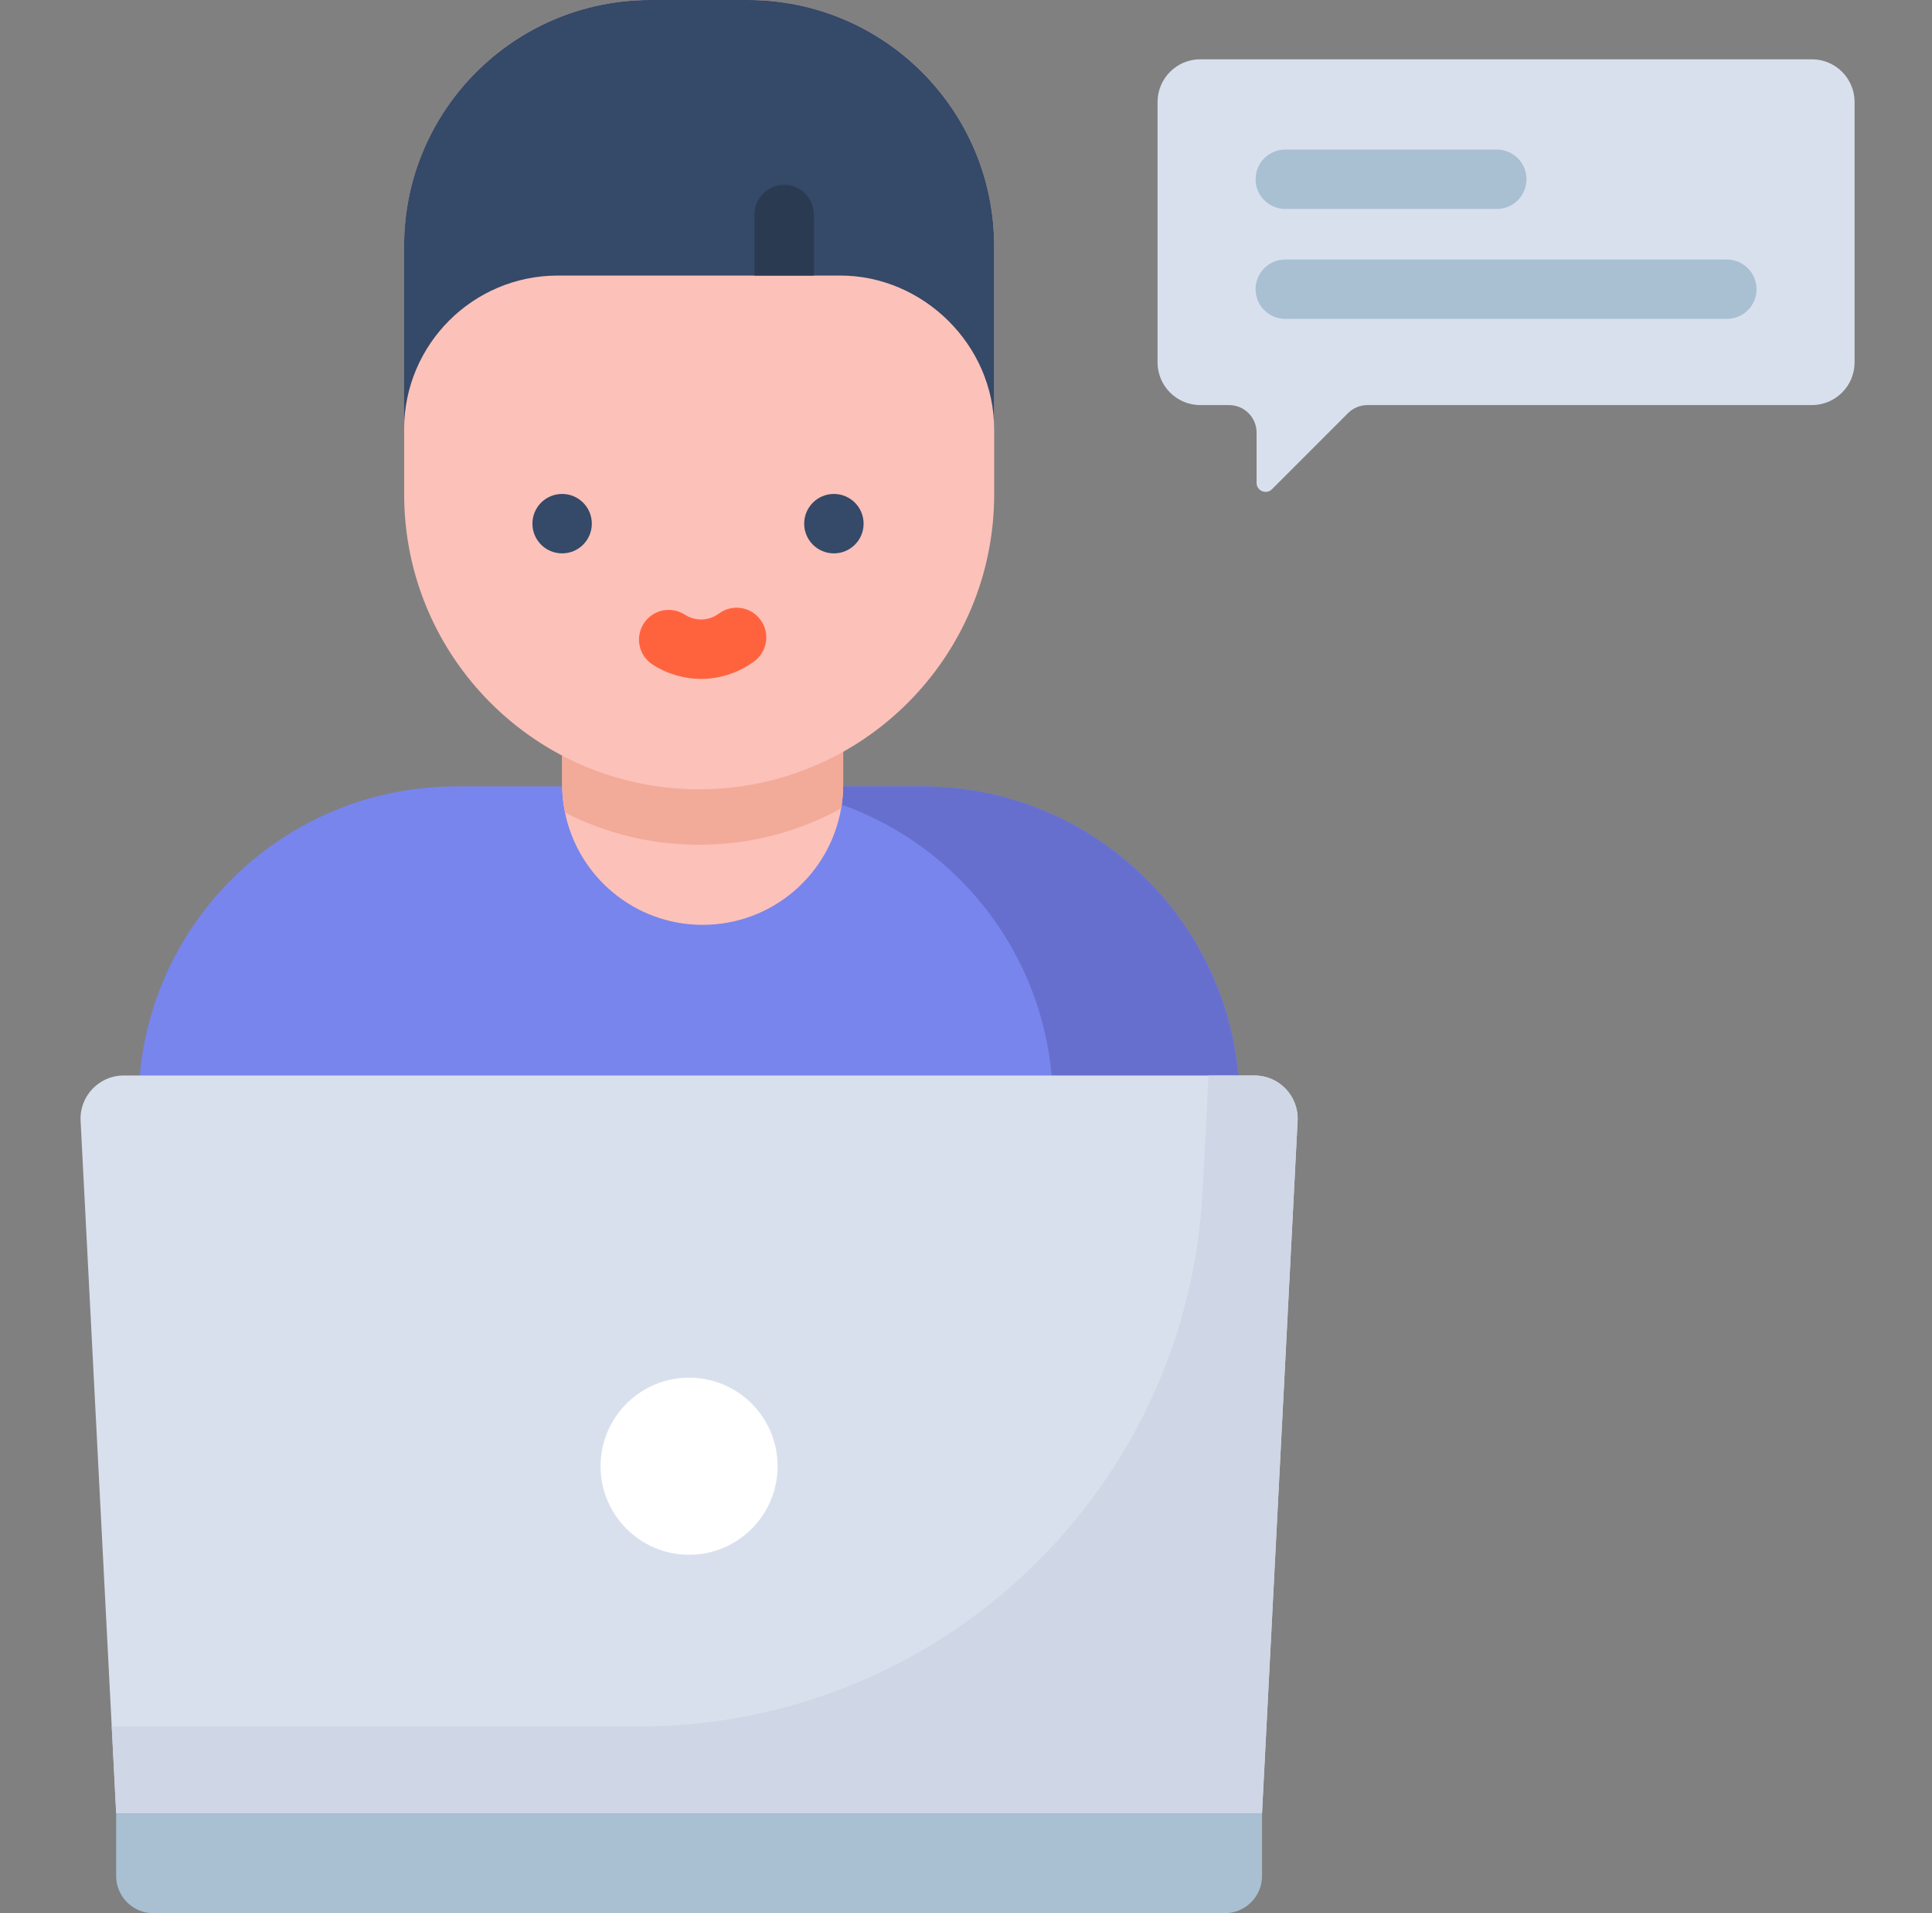
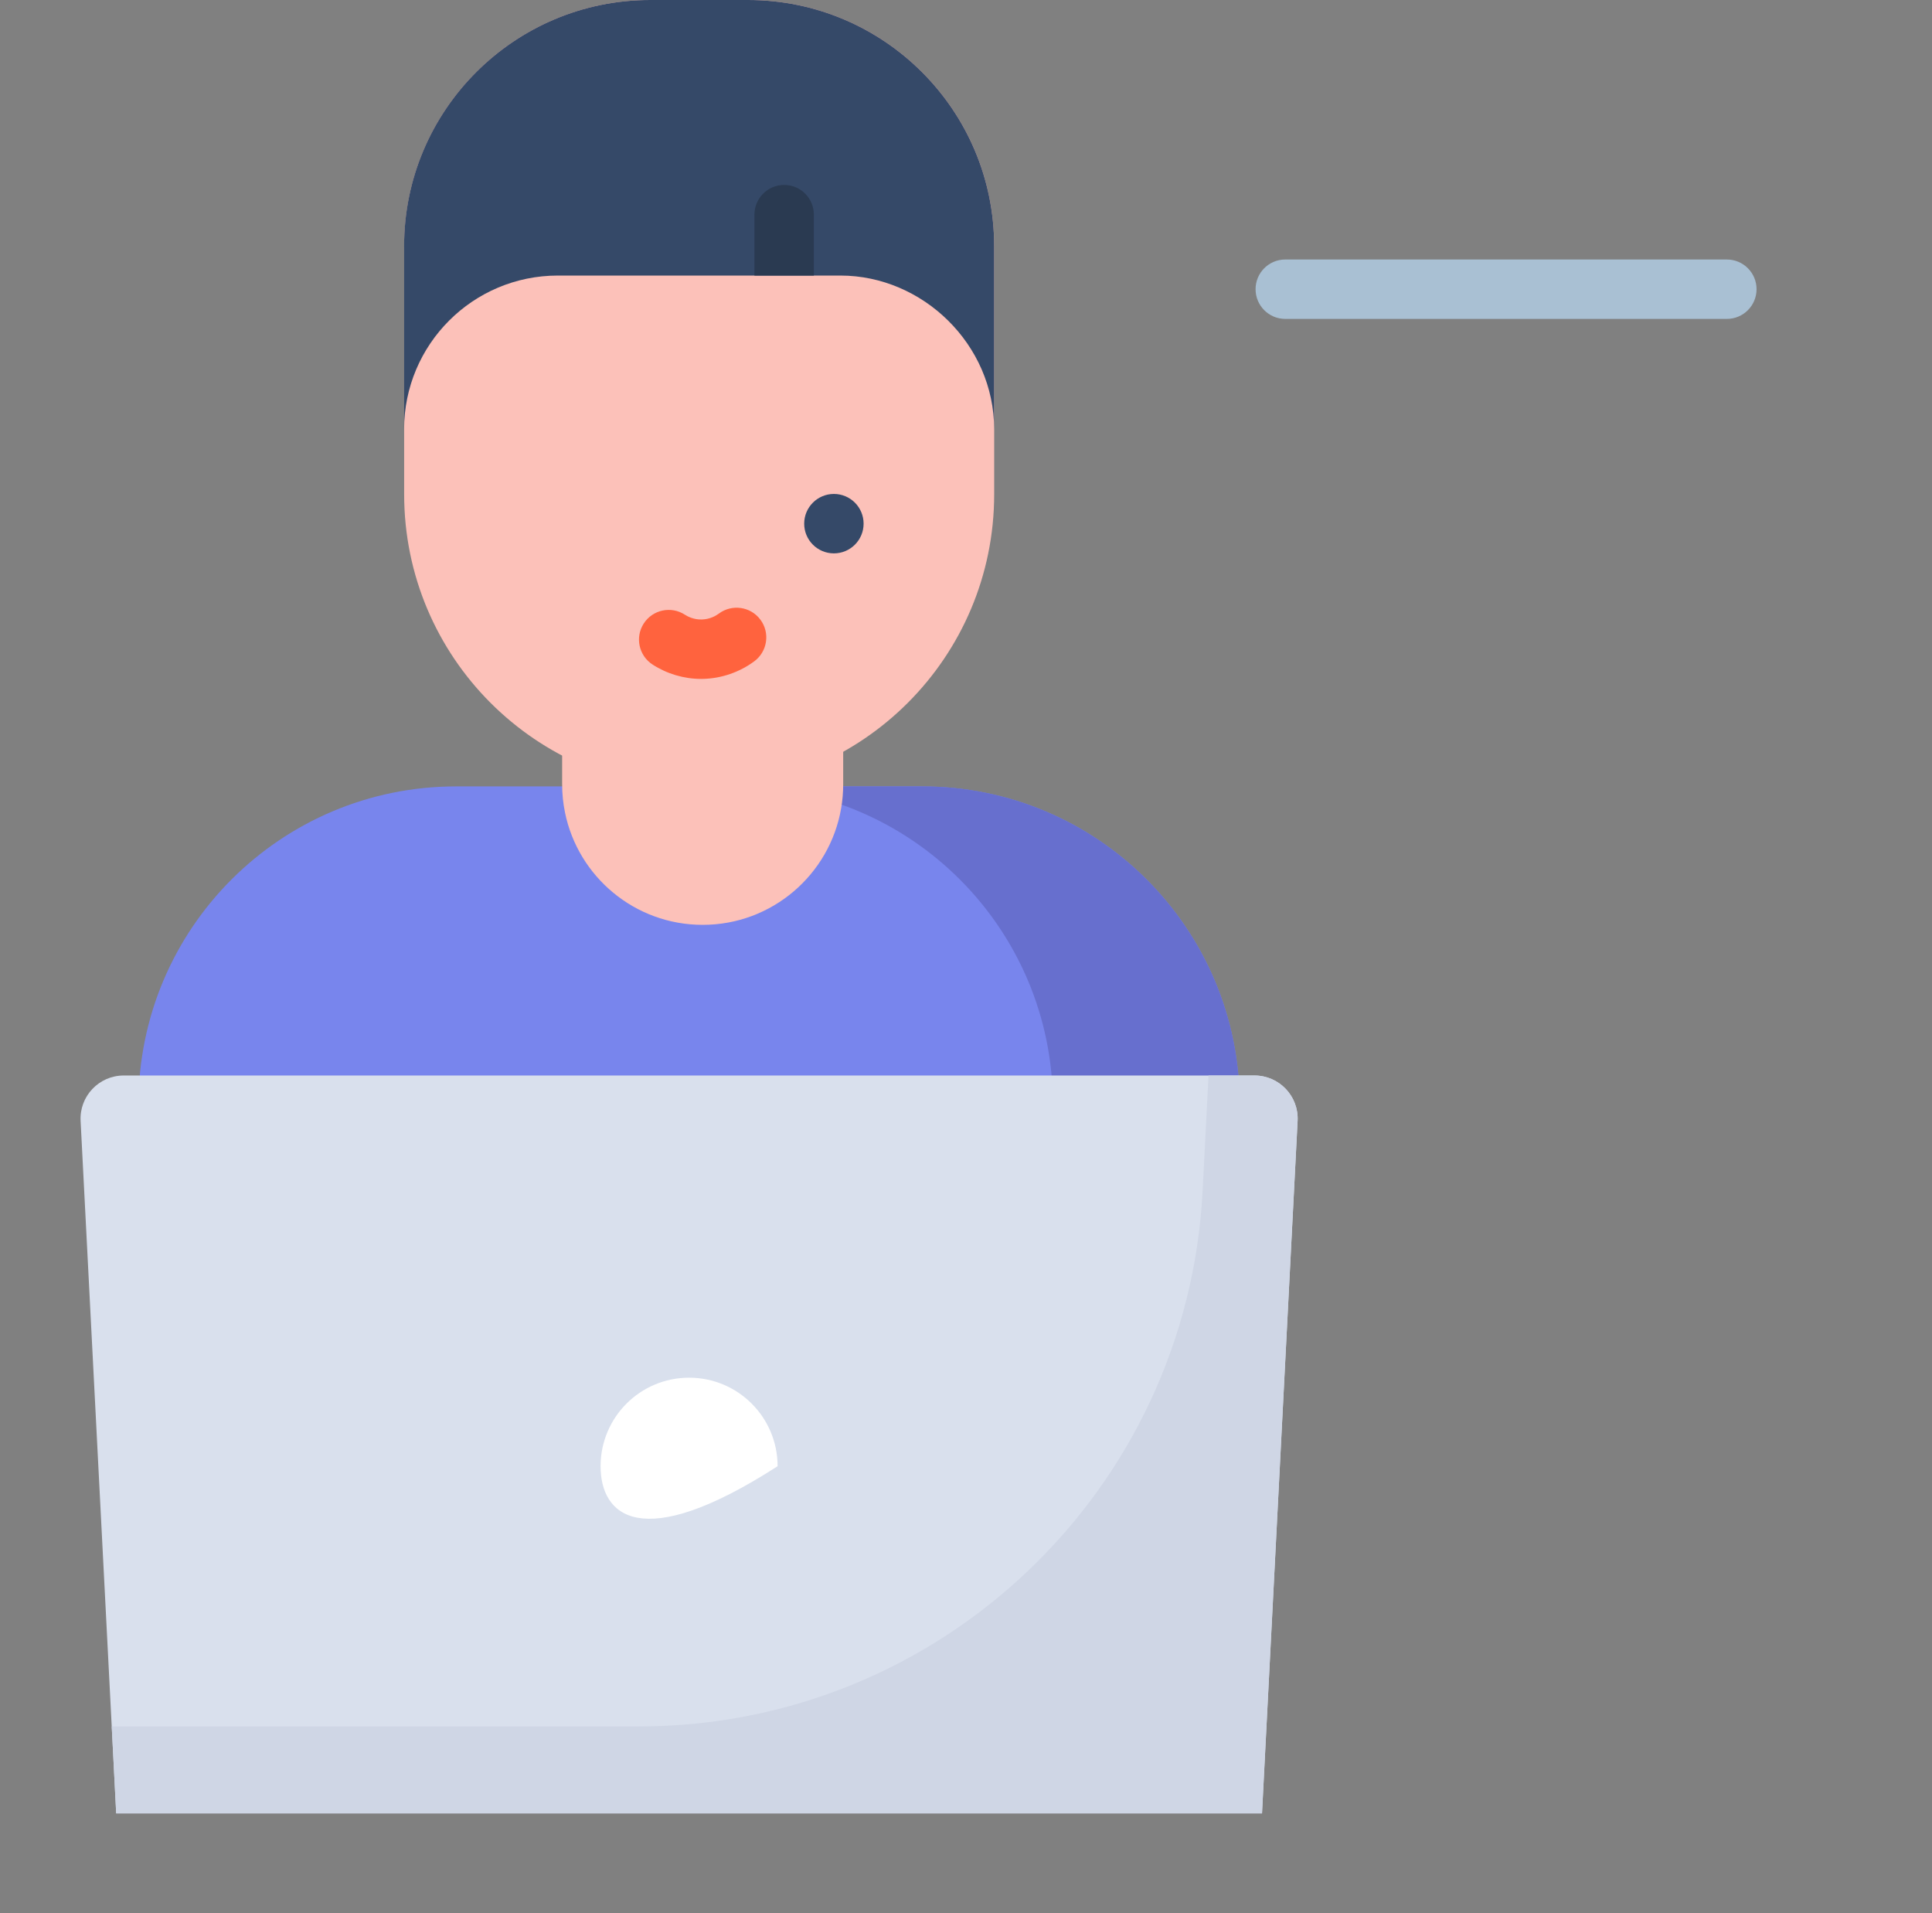
<svg xmlns="http://www.w3.org/2000/svg" width="101" height="100" viewBox="0 0 101 100" fill="none">
  <rect x="0" y="0" width="101" height="100" fill="#808080" stroke="none" />
  <path d="M60.75 75.453H11.298C9.057 75.453 7.24 73.636 7.24 71.395V57.711C7.24 48.539 14.675 41.104 23.847 41.104H48.2C57.372 41.104 64.807 48.539 64.807 57.711V71.395C64.807 73.636 62.99 75.453 60.75 75.453Z" fill="#7885ED" />
  <path d="M48.2 41.104H38.435C47.607 41.104 55.042 48.54 55.042 57.711V71.395C55.042 73.636 53.225 75.453 50.984 75.453H60.75C62.991 75.453 64.808 73.636 64.808 71.395V57.711C64.807 48.54 57.373 41.104 48.2 41.104Z" fill="#676FCE" />
  <path d="M22.787 77.006C21.93 77.006 21.235 76.311 21.235 75.453V63.403C21.235 62.546 21.93 61.851 22.787 61.851C23.645 61.851 24.34 62.546 24.34 63.403V75.453C24.34 76.311 23.645 77.006 22.787 77.006Z" fill="#434856" />
  <path d="M49.464 77.006C48.605 77.006 47.91 76.311 47.91 75.453V63.403C47.91 62.546 48.606 61.851 49.464 61.851C50.321 61.851 51.016 62.546 51.016 63.403V75.453C51.016 76.311 50.321 77.006 49.464 77.006Z" fill="#434856" />
  <path d="M44.08 33.935V40.993C44.08 41.422 44.044 41.843 43.973 42.251C43.377 45.71 40.363 48.341 36.735 48.341C33.183 48.341 30.219 45.82 29.537 42.47C29.439 41.994 29.387 41.499 29.387 40.993V33.935H44.08Z" fill="#FCC1B9" />
-   <path d="M44.08 33.935V40.993C44.08 41.422 44.044 41.843 43.973 42.251C41.773 43.464 39.24 44.154 36.549 44.154C34.023 44.154 31.64 43.547 29.537 42.47C29.439 41.994 29.387 41.499 29.387 40.994V33.936H44.08V33.935Z" fill="#F2AA99" />
  <path d="M36.55 41.255C28.032 41.255 21.128 34.35 21.128 25.832V12.872C21.128 5.763 26.89 0 34 0H39.1C46.21 0 51.973 5.763 51.973 12.872V25.832C51.973 34.35 45.068 41.255 36.55 41.255Z" fill="#FCC1B9" />
  <path d="M51.972 12.872V22.441C51.972 18.002 48.235 14.403 43.935 14.403H29.162C24.723 14.403 21.125 18.002 21.125 22.441V12.872C21.125 5.764 26.889 0 33.998 0H39.098C46.208 0 51.972 5.764 51.972 12.872Z" fill="#354968" />
  <path d="M42.546 11.22V14.404H39.44V11.22C39.44 10.362 40.136 9.666 40.993 9.666C41.853 9.666 42.546 10.362 42.546 11.22Z" fill="#2A3A51" />
  <path d="M65.975 94.784H6.074L4.214 58.595C4.143 57.302 5.172 56.215 6.467 56.215H65.582C66.87 56.215 67.897 57.291 67.836 58.577L65.975 94.784Z" fill="#D9E0ED" />
  <path d="M65.583 56.215H63.179L62.87 62.244C62.063 77.933 49.108 90.239 33.399 90.239H5.841L6.074 94.784H65.975L67.836 58.577C67.897 57.291 66.87 56.215 65.583 56.215Z" fill="#CFD6E5" />
-   <path d="M64.031 100H8.018C6.944 100 6.073 99.13 6.073 98.055V94.785H65.976V98.055C65.975 99.13 65.104 100 64.031 100Z" fill="#A9C0D3" />
-   <path d="M40.651 76.637C40.651 79.192 38.58 81.264 36.024 81.264C33.469 81.264 31.397 79.192 31.397 76.637C31.397 74.081 33.469 72.01 36.024 72.01C38.58 72.01 40.651 74.081 40.651 76.637Z" fill="white" />
-   <path d="M30.939 27.371C30.939 28.229 30.243 28.924 29.386 28.924C28.528 28.924 27.833 28.229 27.833 27.371C27.833 26.514 28.528 25.818 29.386 25.818C30.243 25.818 30.939 26.514 30.939 27.371Z" fill="#354968" />
+   <path d="M40.651 76.637C33.469 81.264 31.397 79.192 31.397 76.637C31.397 74.081 33.469 72.01 36.024 72.01C38.58 72.01 40.651 74.081 40.651 76.637Z" fill="white" />
  <path d="M45.147 27.371C45.147 28.229 44.452 28.924 43.594 28.924C42.736 28.924 42.041 28.229 42.041 27.371C42.041 26.514 42.736 25.818 43.594 25.818C44.452 25.818 45.147 26.514 45.147 27.371Z" fill="#354968" />
  <path d="M36.654 35.486C35.761 35.486 34.863 35.221 34.113 34.734C33.394 34.268 33.188 33.306 33.655 32.587C34.121 31.867 35.084 31.663 35.803 32.129C35.954 32.227 36.27 32.39 36.688 32.38C37.118 32.369 37.431 32.182 37.579 32.072C38.267 31.56 39.24 31.702 39.752 32.389C40.265 33.077 40.122 34.05 39.435 34.563C38.668 35.133 37.719 35.461 36.765 35.484C36.728 35.485 36.691 35.486 36.654 35.486Z" fill="#FF633E" />
-   <path d="M94.719 21.173H71.488C71.106 21.173 70.741 21.325 70.472 21.594L66.496 25.571C66.198 25.867 65.691 25.657 65.691 25.237V22.61C65.691 21.817 65.047 21.173 64.254 21.173H62.75C61.515 21.173 60.514 20.173 60.514 18.939V5.334C60.514 4.099 61.515 3.099 62.75 3.099H94.719C95.953 3.099 96.953 4.099 96.953 5.334V18.939C96.953 20.173 95.953 21.173 94.719 21.173Z" fill="#D9E0ED" />
  <path d="M90.275 16.669H67.19C66.333 16.669 65.638 15.974 65.638 15.116C65.638 14.259 66.333 13.564 67.19 13.564H90.275C91.133 13.564 91.828 14.259 91.828 15.116C91.828 15.974 91.133 16.669 90.275 16.669Z" fill="#A9C0D3" />
-   <path d="M78.25 10.922H67.19C66.333 10.922 65.638 10.226 65.638 9.369C65.638 8.511 66.333 7.816 67.19 7.816H78.25C79.107 7.816 79.802 8.511 79.802 9.369C79.802 10.226 79.107 10.922 78.25 10.922Z" fill="#A9C0D3" />
</svg>